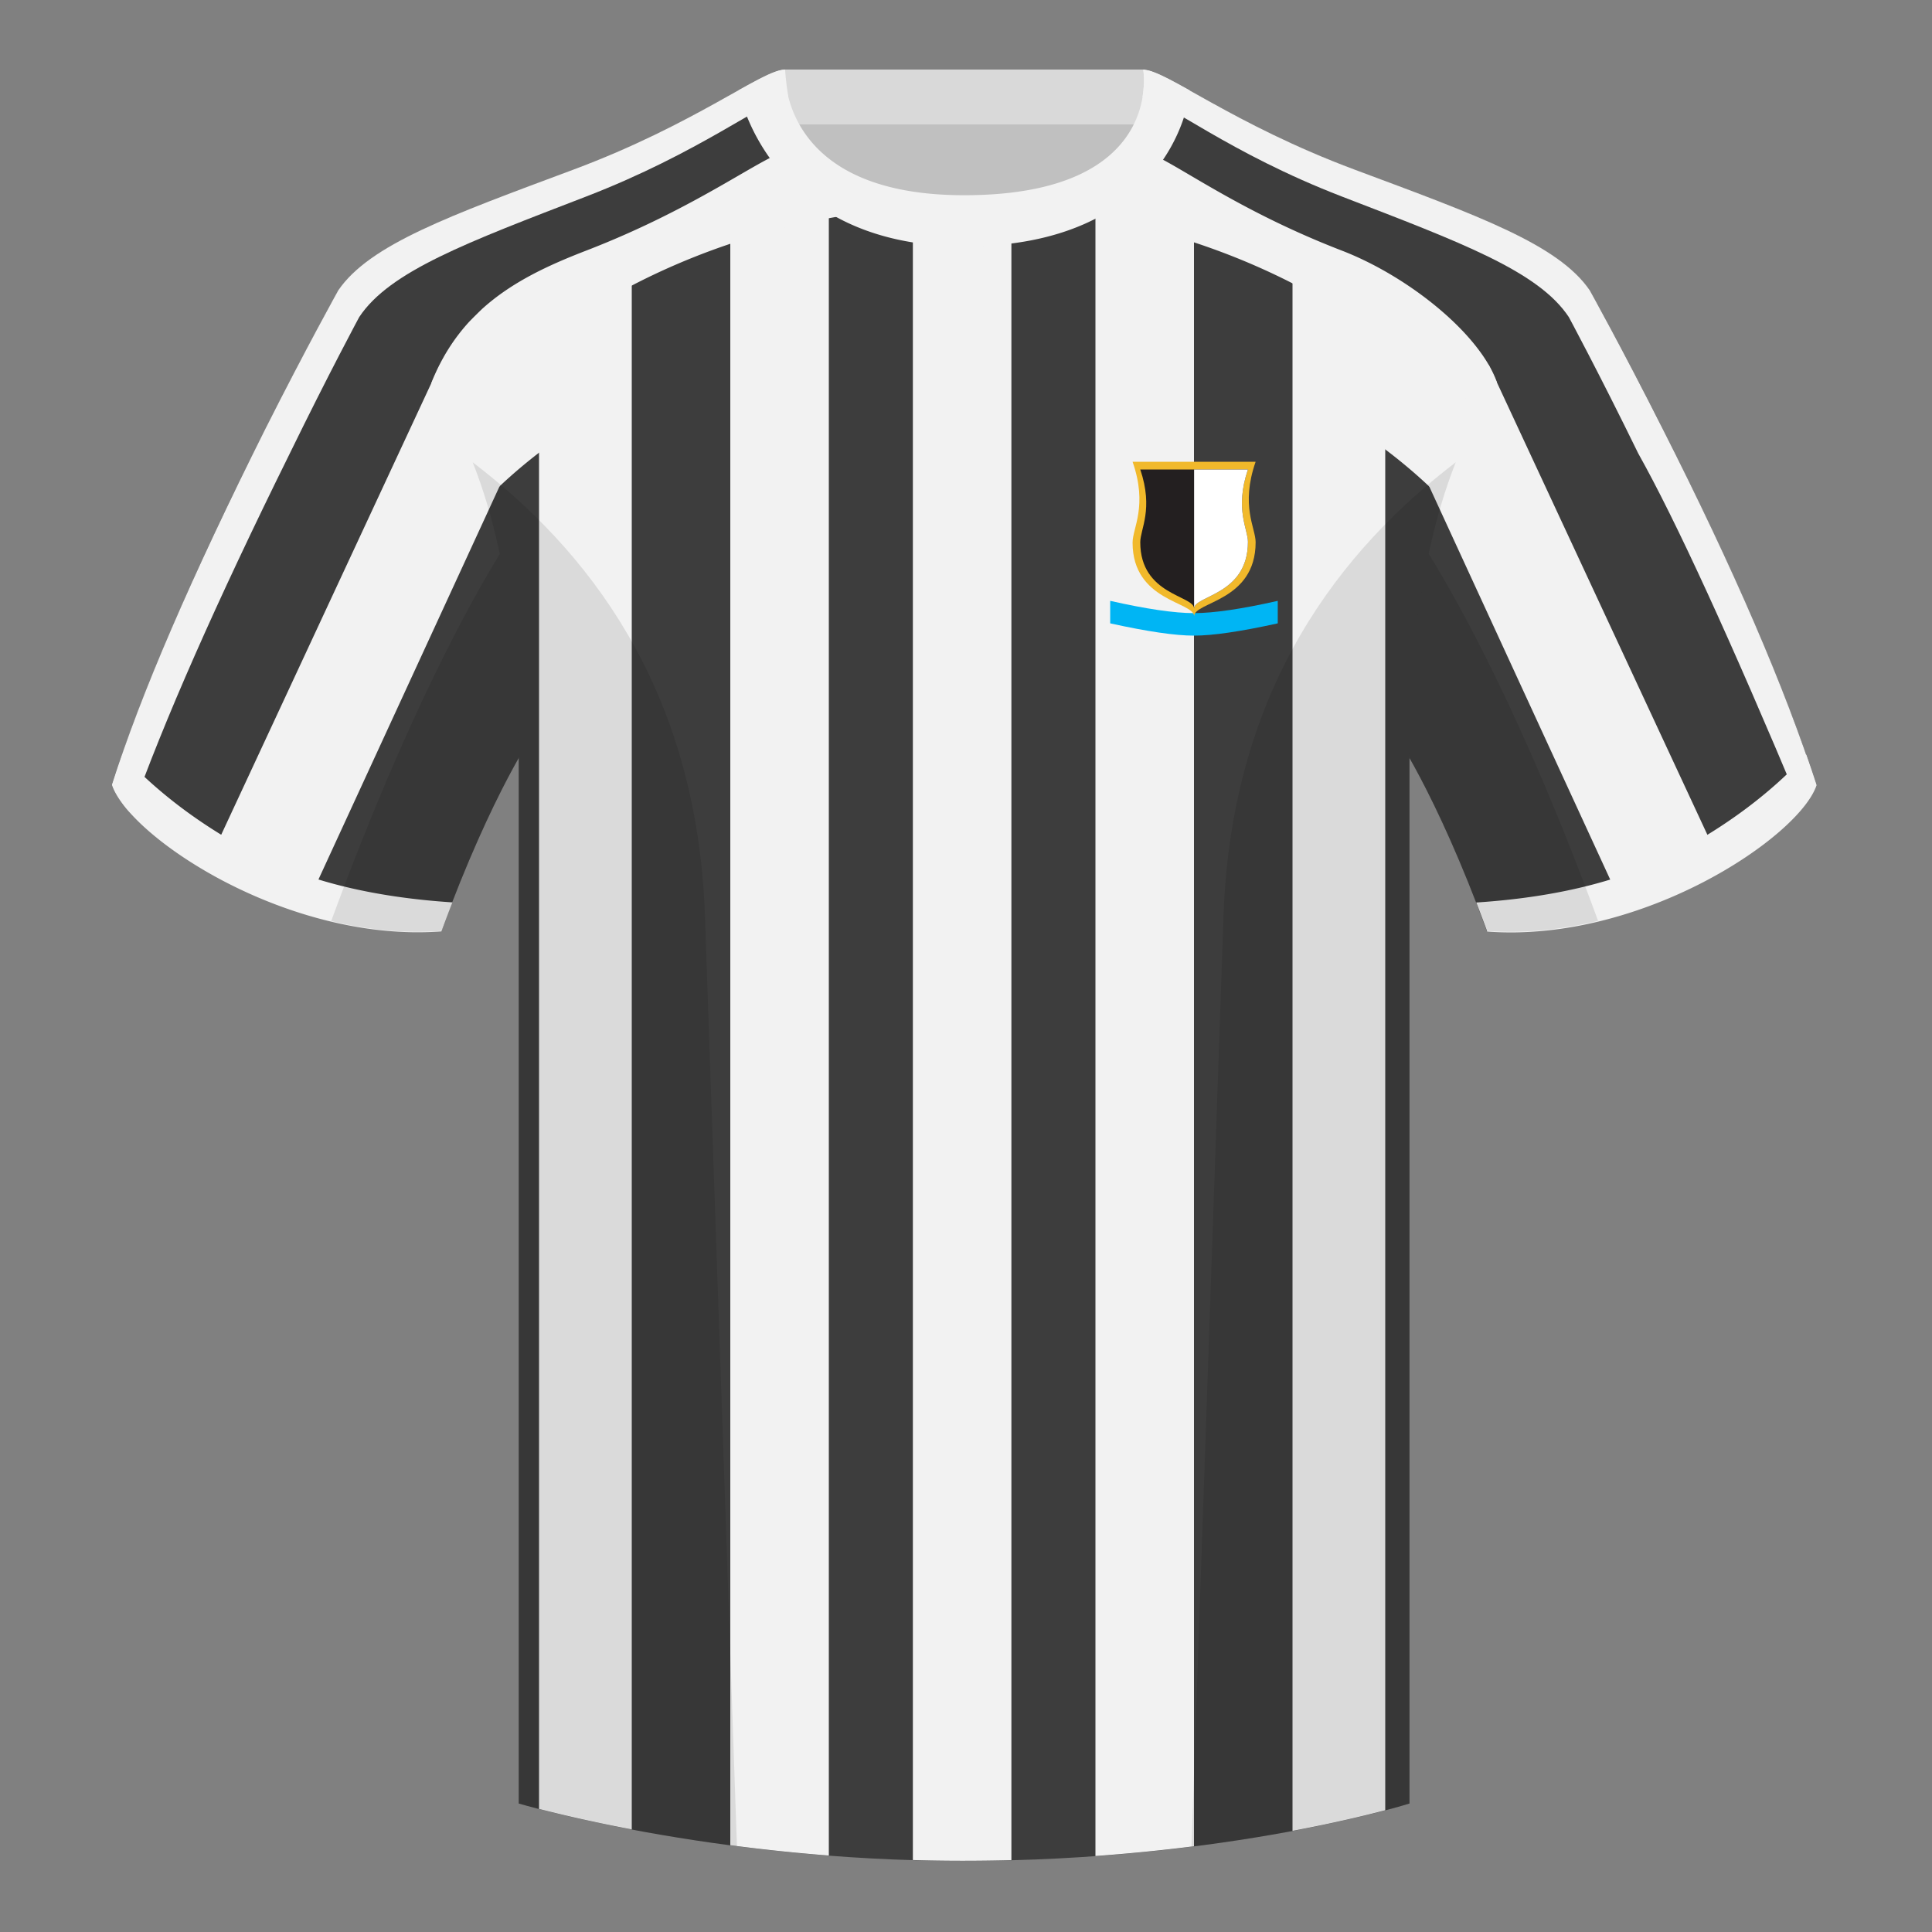
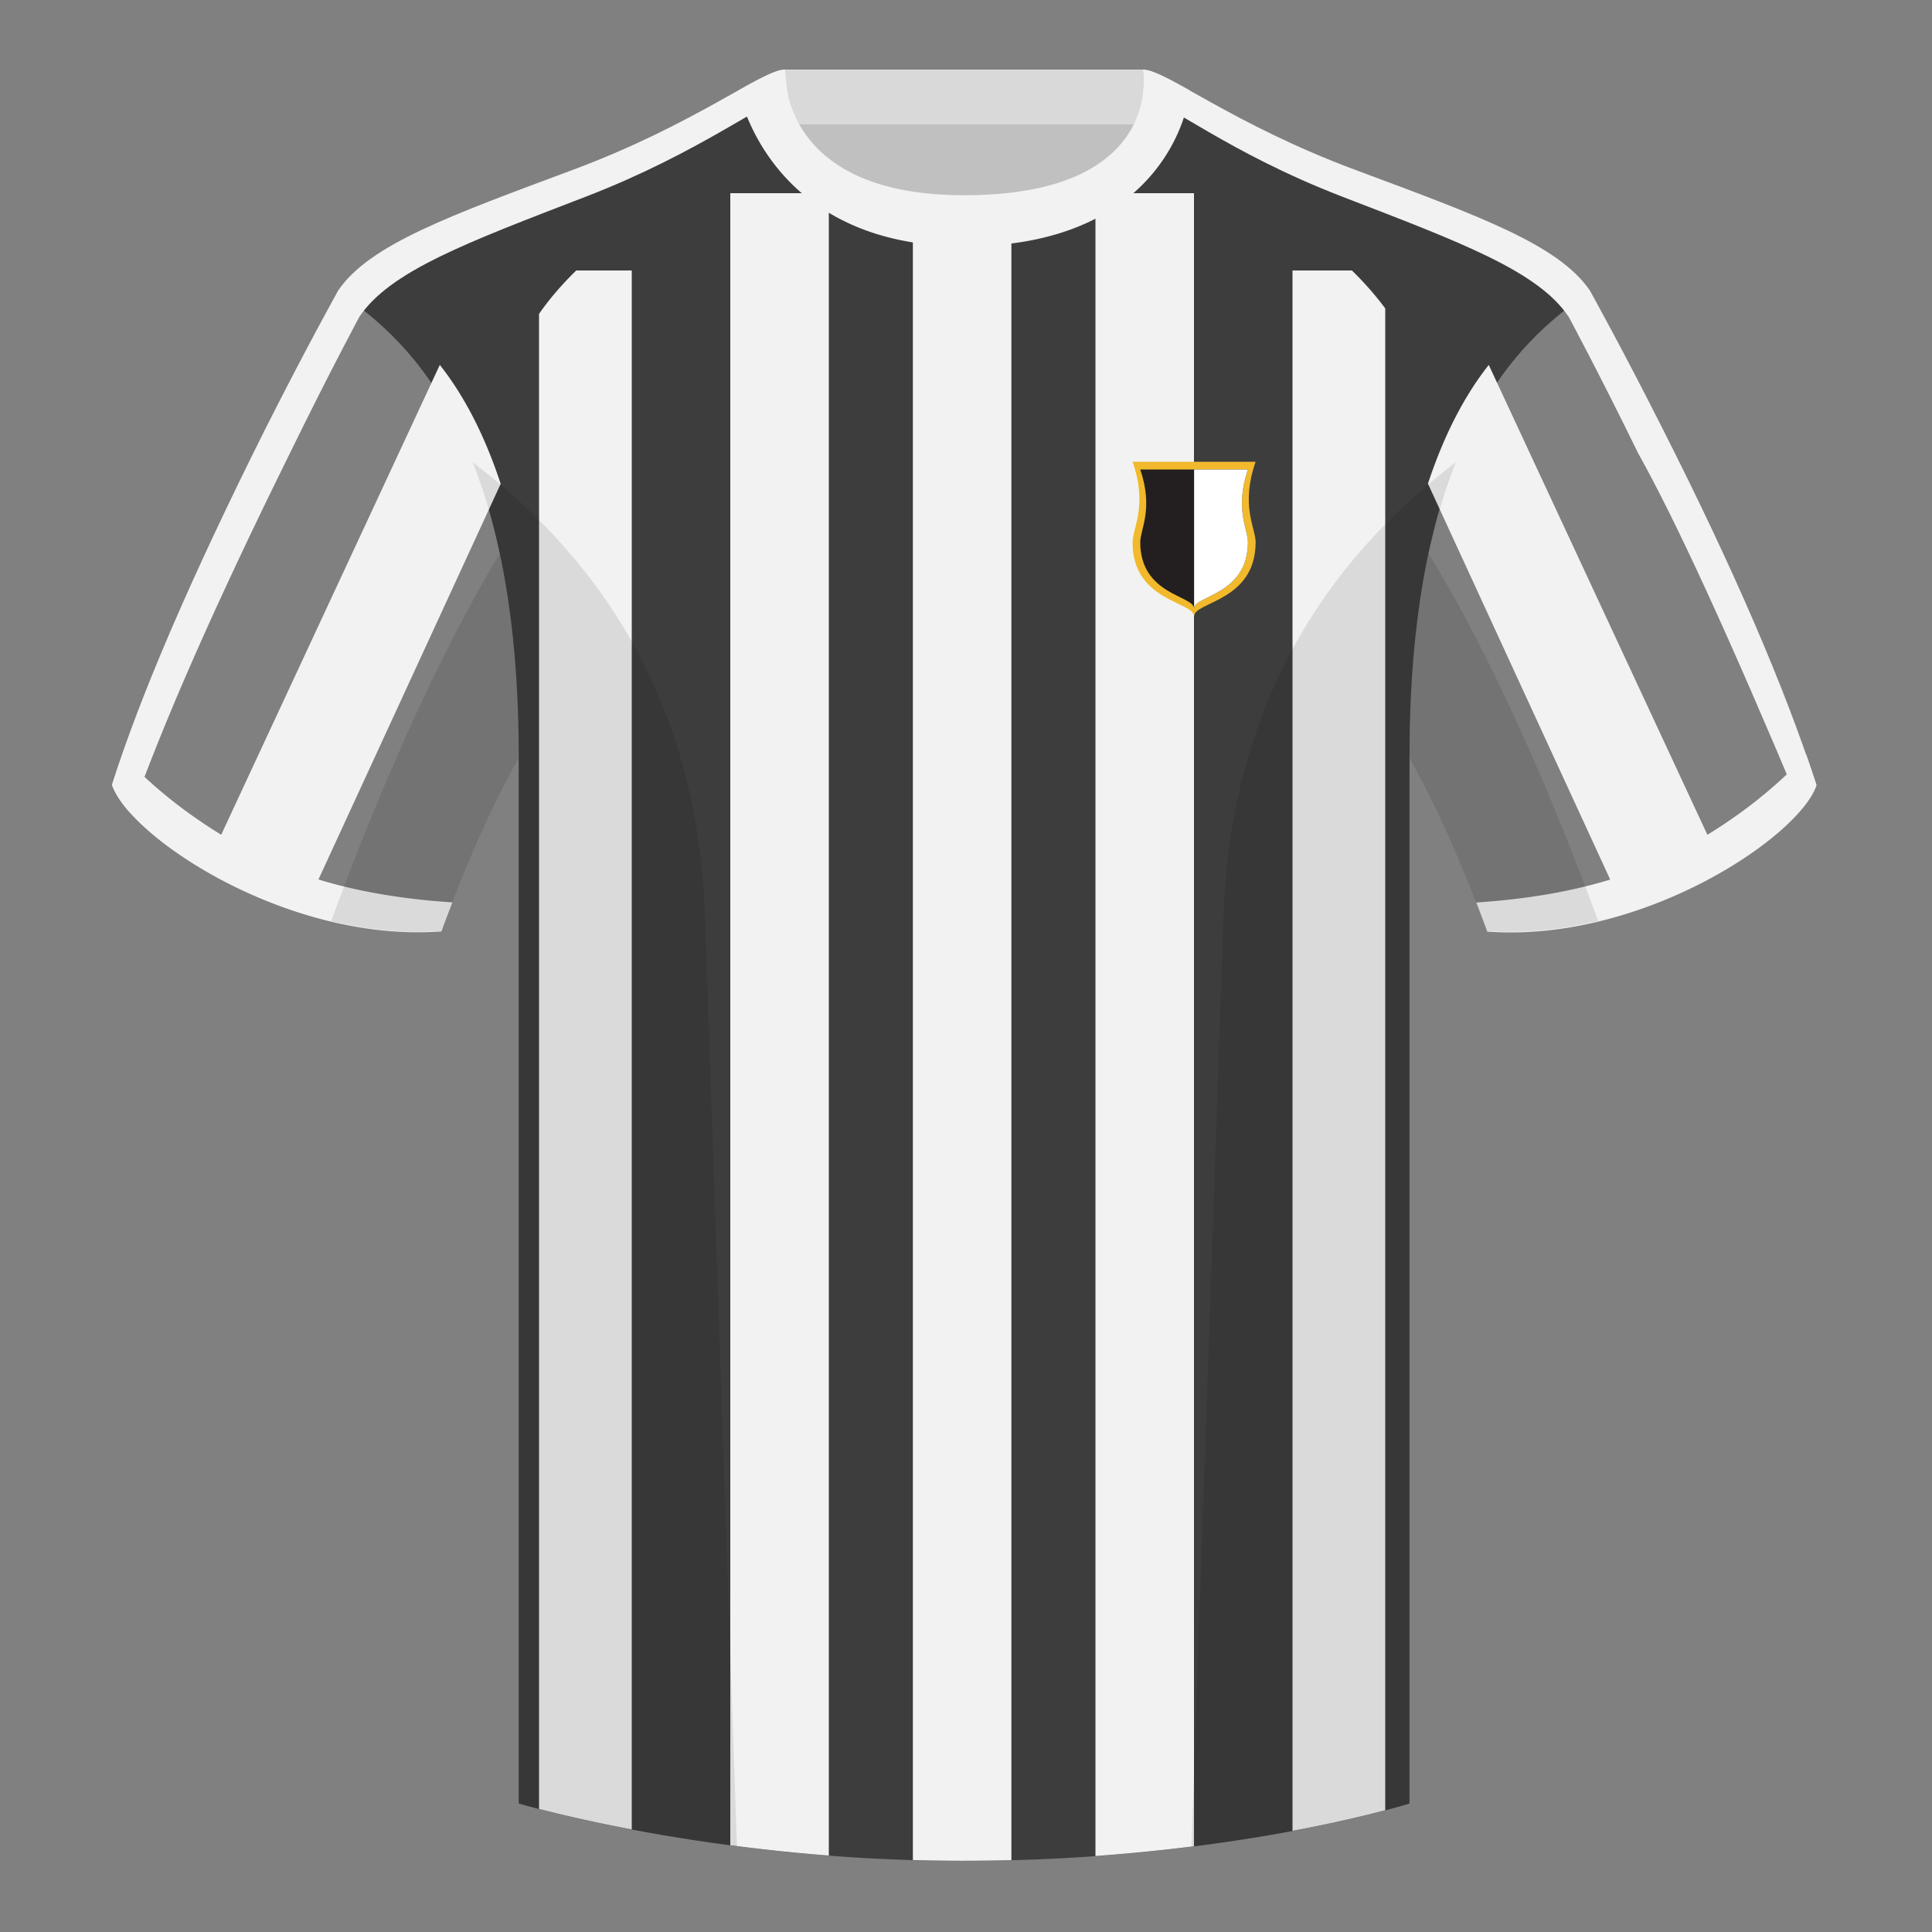
<svg xmlns="http://www.w3.org/2000/svg" height="500" viewBox="0 0 500 500" width="500">
  <rect x="0" y="0" width="500" height="500" fill="#808080" stroke="none" />
  <g fill="none" fill-rule="evenodd">
    <path d="M0 0h500v500H0z" />
    <path d="M203.006 109.193h93.643V21.898h-93.643z" fill="silver" />
    <path d="M202.867 32.198h93.458v-14.2h-93.458z" fill="#d9d9d9" />
-     <path d="M87.547 75.26S46.785 148.06 29 203.031c4.445 13.375 45.207 40.86 85.232 37.886 13.34-36.4 24.46-52 24.46-52S141.653 93.83 87.546 75.26M411.473 75.26s40.762 72.8 58.547 127.771c-4.445 13.375-45.207 40.86-85.232 37.886-13.34-36.4-24.46-52-24.46-52S357.367 93.83 411.474 75.26" fill="#3d3d3d" />
    <path d="M249.514 57.706c-50.082 0-47.799-39.47-48.743-39.14-7.516 2.618-24.133 14.936-52.439 25.495-31.872 11.885-52.625 19.315-60.782 31.2 11.115 8.915 46.694 28.97 46.694 120.345v271.14S183.902 481.6 249.13 481.6c68.93 0 115.649-14.855 115.649-14.855v-271.14c0-91.375 35.58-111.43 46.7-120.345-8.157-11.885-28.91-19.315-60.783-31.2-28.36-10.577-44.982-22.92-52.478-25.511-.928-.318 4.177 39.156-48.703 39.156z" fill="#3d3d3d" />
    <g fill="#f2f2f2">
      <path d="M260.78 57h.97v424.402a480.52 480.52 0 0 1-12.62.166c-4.367 0-8.663-.067-12.88-.191V57h2.551c3.275.436 6.837.673 10.713.673 4.092 0 7.838-.237 11.265-.673zm97.72 411.489c-5.138 1.358-13.299 3.332-24 5.337V70h15.376c3.433 3.36 6.316 6.679 8.624 9.831zm-49.5 9.323a470.827 470.827 0 0 1-25.5 2.525V50H309zm-94.5 2.4a473.185 473.185 0 0 1-25.5-2.673V50h25.5zm-51-6.761c-10.824-2.05-19.065-4.028-24-5.305V81.242c2.455-3.565 5.677-7.377 9.626-11.242H163.5z" />
-       <path d="M295.953 36.947a40.77 40.77 0 0 1-.272 2.179c6.43 1.23 22.22 14.397 51.58 25.727 17.238 6.65 35.73 21.517 40.166 34.146-5.141 7.517-10.15 17.306-14.144 30.248-8.064-8.264-18.91-16.83-32.263-24.404v-28c-18.45-10.463-41.69-19.03-68.999-22.284 12.27-3.969 18.7-11.148 22.099-18.06.613.147 1.224.296 1.833.448zm-184.31 62.12c2.537-6.37 5.87-11.522 9.782-15.794a135.965 135.965 0 0 1 3.357-3.334c7.684-6.95 17.098-11.291 26.934-15.086 29.359-11.33 45.835-24.635 52.265-25.865-.118-.787-.22-1.51-.307-2.167.701-.173 1.406-.343 2.114-.509 3.63 6.923 10.136 14.148 21.976 18.169-28.73 3.325-52.983 12.531-71.929 23.67v28c-12.36 7.267-22.46 15.356-30.071 23.171-3.986-12.94-8.985-22.731-14.12-30.254z" />
      <path d="M75.025 117.298c10.132-20.75 17.944-35.245 17.944-35.245 7.882-11.885 27.937-19.315 58.747-31.2 29.359-11.33 45.835-24.635 52.265-25.865-.678-4.5-.798-6.882-.804-6.97-5.927 0-22.98 14.025-54.853 25.91-31.868 11.89-52.62 19.315-60.772 31.2 0 0-8.232 14.76-18.858 35.825C49.557 149.176 36.326 179.867 29 203.027c.3 1.058 1.008 2.41 2.123 4.056s2.05 2.777 2.807 3.396c8.386-23.684 22.084-54.745 41.095-93.18zM423.965 117.322c-10.132-20.75-17.958-35.269-17.958-35.269-7.882-11.885-27.936-19.315-58.747-31.2-29.358-11.33-45.149-24.497-51.58-25.727.68-4.5.326-6.505.19-7.038 5.926 0 22.91 13.955 54.783 25.84 31.867 11.89 52.62 19.315 60.772 31.2 0 0 8.231 14.76 18.857 35.825 18.39 36.305 31.635 66.996 39.738 92.074-.491 1.317-.977 2.346-1.457 3.088-.481.741-1.276 1.804-2.385 3.188-18.428-43.992-32.498-74.652-42.213-91.98z" />
      <path d="M467.461 195.302a338.826 338.826 0 0 1 2.668 7.9c-4.445 13.375-45.208 40.86-85.232 37.885a426.405 426.405 0 0 0-2.836-7.52c20.795-1.358 37.993-5.637 51.595-12.837 13.428-7.11 24.696-15.585 33.805-25.428zM31.655 195.302c9.103 9.828 20.36 18.291 33.772 25.392 13.611 7.205 30.824 11.485 51.64 12.84a426.42 426.42 0 0 0-2.835 7.516C74.208 244.025 33.445 216.54 29 203.165c.836-2.584 1.723-5.209 2.655-7.863zM249.576 63.752c51.479 0 58.279-35.895 58.279-40.38-5.772-3.24-9.728-5.345-12.008-5.345 0 0 5.881 32.495-46.335 32.495-48.52 0-46.336-32.495-46.336-32.495-2.28 0-6.235 2.105-12.002 5.345 0 0 7.368 40.38 58.402 40.38" />
      <path d="M113.823 94.435c7.057 8.94 12.121 19.735 15.753 30.786L78.378 236.376a123.123 123.123 0 0 1-25.39-11.186l60.835-130.755zM385.291 94.435l60.834 130.755a123.124 123.124 0 0 1-25.38 11.183l-51.192-111.198c3.631-11.035 8.691-21.813 15.738-30.74z" />
    </g>
    <g>
-       <path d="M330.682 161.324c-9.613 2.117-16.84 3.176-21.682 3.176s-12.07-1.059-21.682-3.176V155.5c9.386 2.118 16.613 3.176 21.682 3.176s12.296-1.058 21.682-3.176z" fill="#00b5f4" />
      <path d="M293.109 119.5h31.846c-3.981 11.429 0 17.143 0 20.81 0 15.38-15.923 15.38-15.923 19.19 0-3.81-15.923-3.81-15.923-19.08 0-3.777 3.98-9.491 0-20.92z" fill="#f1b92b" />
      <path d="M295.099 121.5h27.865c-3.483 10.286 0 15.429 0 18.729 0 13.842-13.932 13.842-13.932 17.271 0-3.429-13.933-3.429-13.933-17.172 0-3.4 3.483-8.542 0-18.828z" fill="#231f20" />
      <path d="M309.032 121.5h13.932c-3.483 10.286 0 15.429 0 18.729 0 13.842-13.932 13.842-13.932 17.271v-36z" fill="#fff" />
    </g>
    <path d="M413.584 238.323c-9.287 2.238-19.064 3.316-28.798 2.592-8.197-22.369-15.557-36.883-20.012-44.748v270.577s-21.102 6.71-55.867 11.11l-.544-.059c1.881-54.795 5.722-166.47 8.277-240.705 2.055-59.755 31.084-95.29 60.099-117.44-2.676 6.78-5.072 14.606-7 23.667 7.354 11.852 24.436 42.069 43.831 94.964l.014.042zM190.717 477.795c-34.248-4.401-56.477-11.05-56.477-11.05V196.171c-4.456 7.867-11.813 22.38-20.01 44.743-9.632.716-19.308-.332-28.51-2.523.005-.033.012-.065.02-.097 19.377-52.848 36.305-83.066 43.61-94.944-1.93-9.075-4.328-16.912-7.007-23.701 29.015 22.15 58.044 57.685 60.1 117.44 2.554 74.235 6.395 185.91 8.276 240.705z" fill="#000" fill-opacity=".1" />
  </g>
</svg>